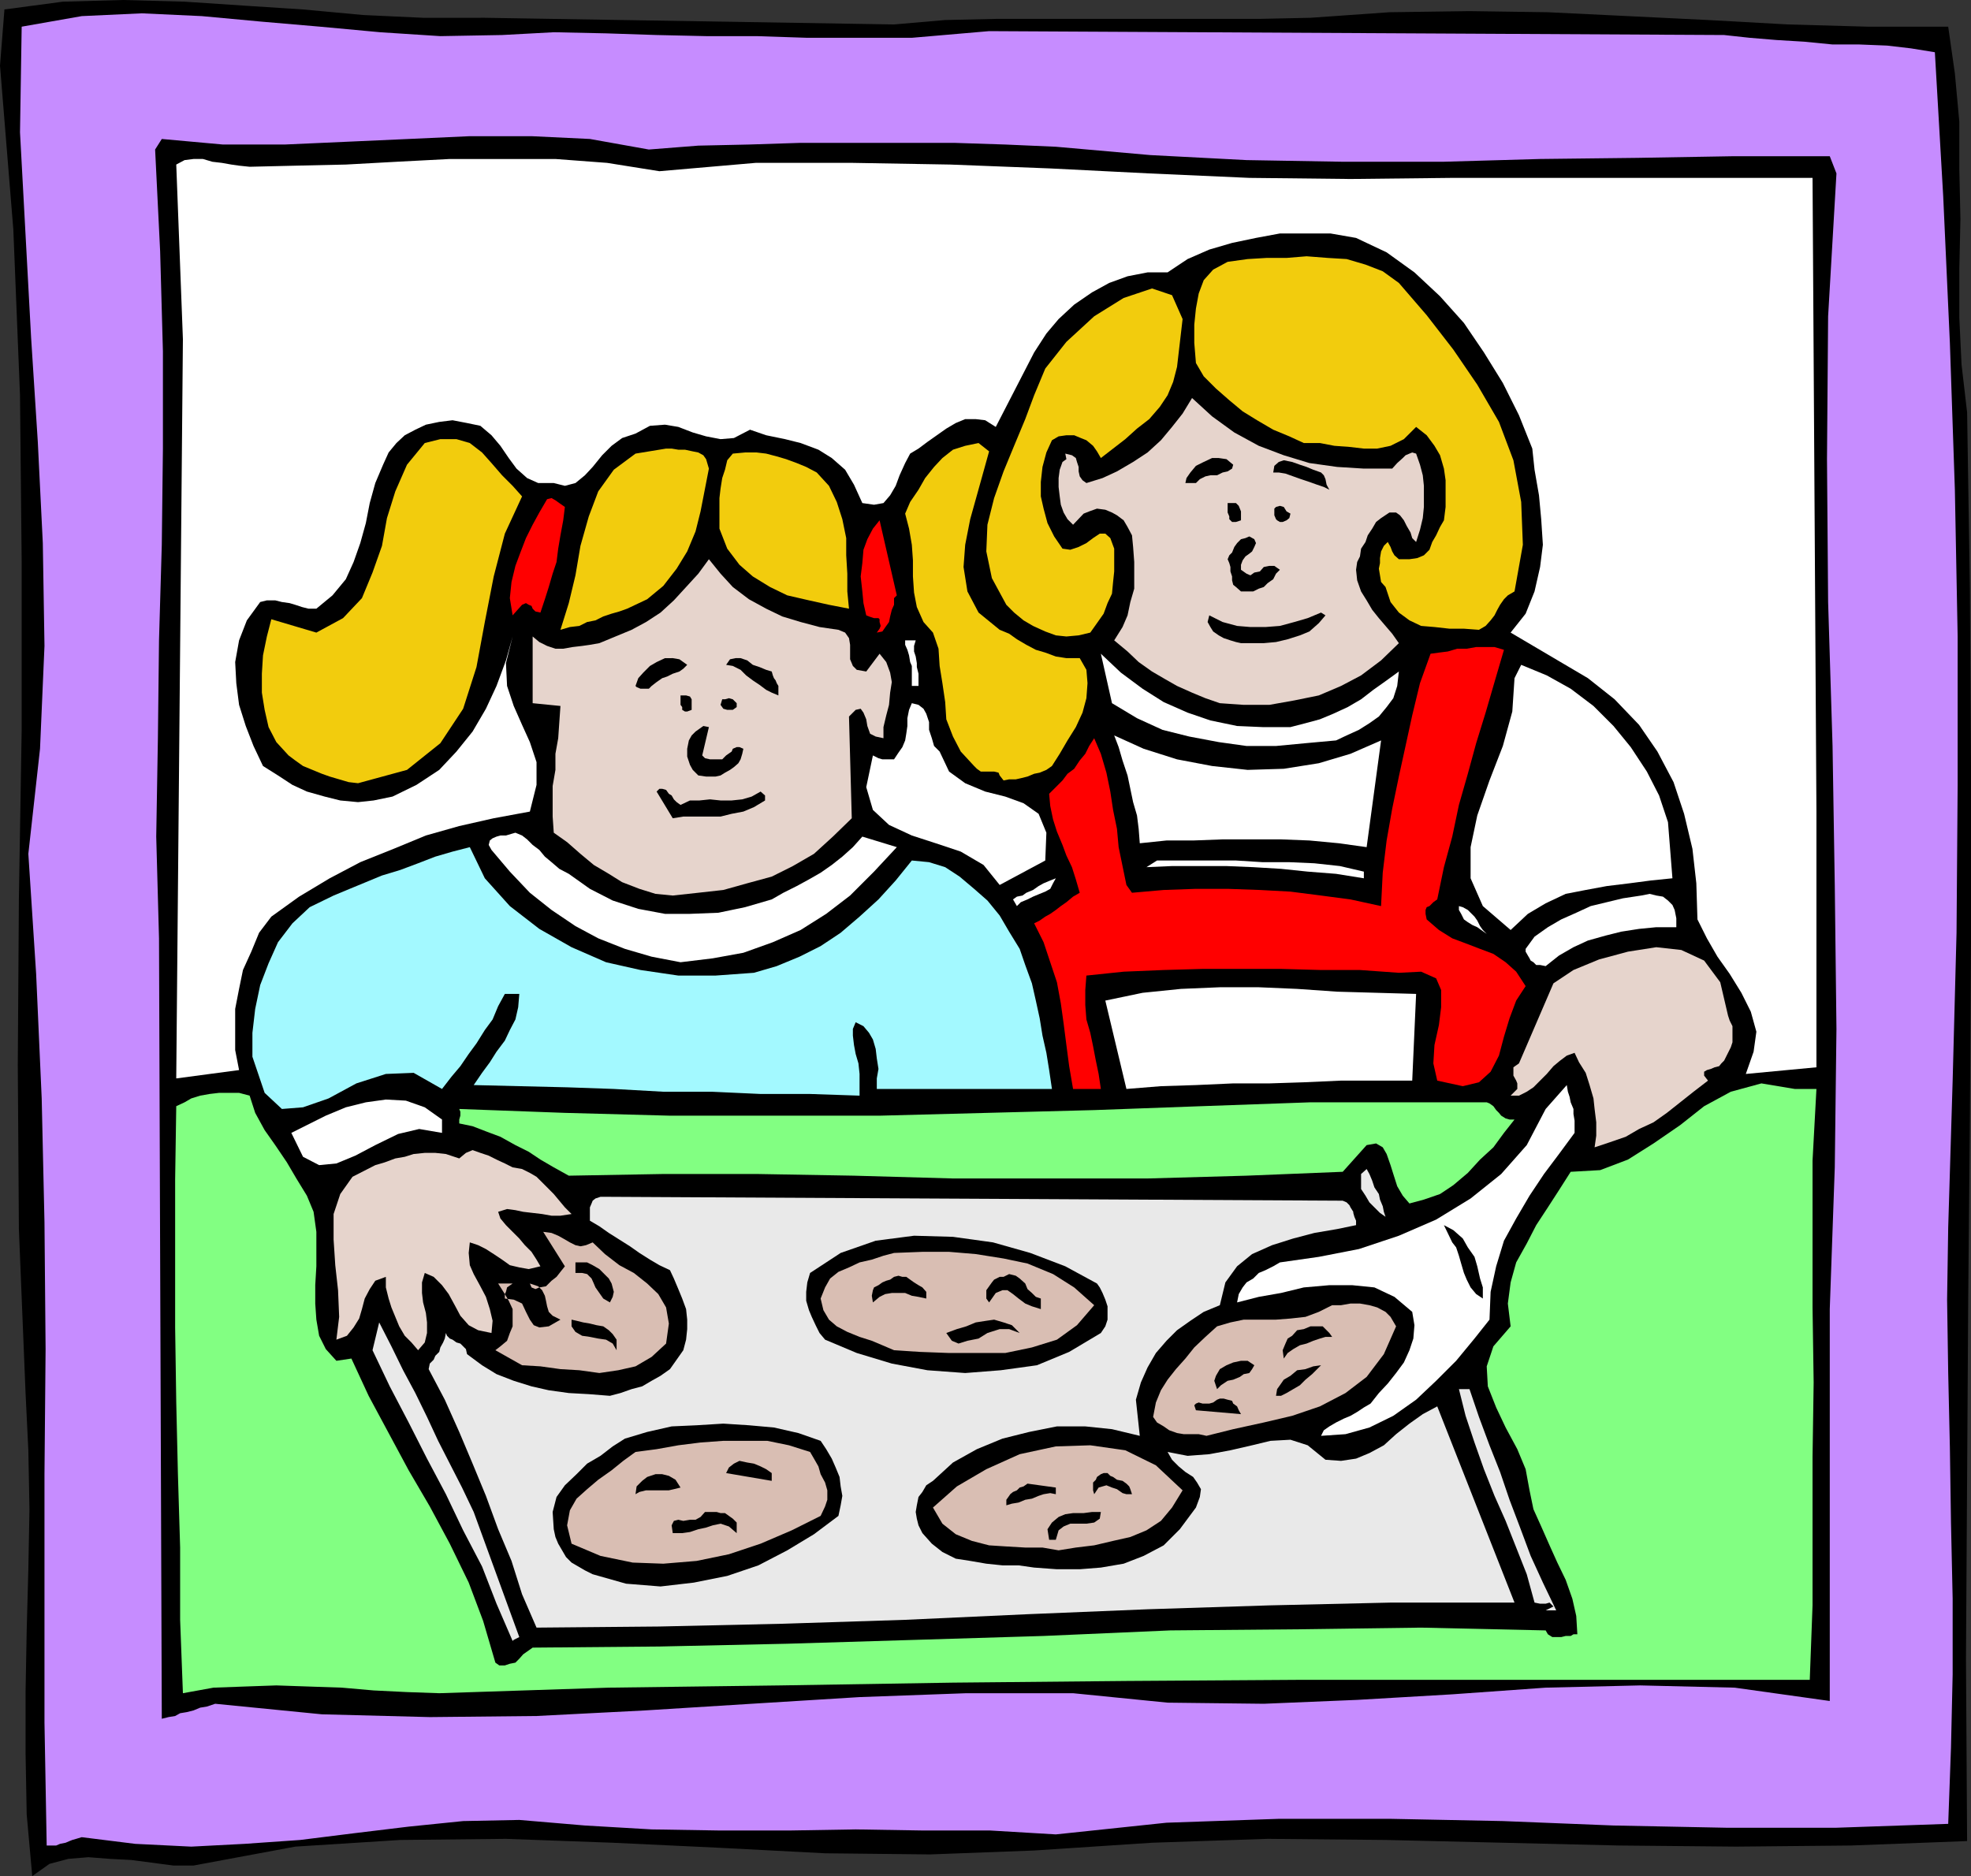
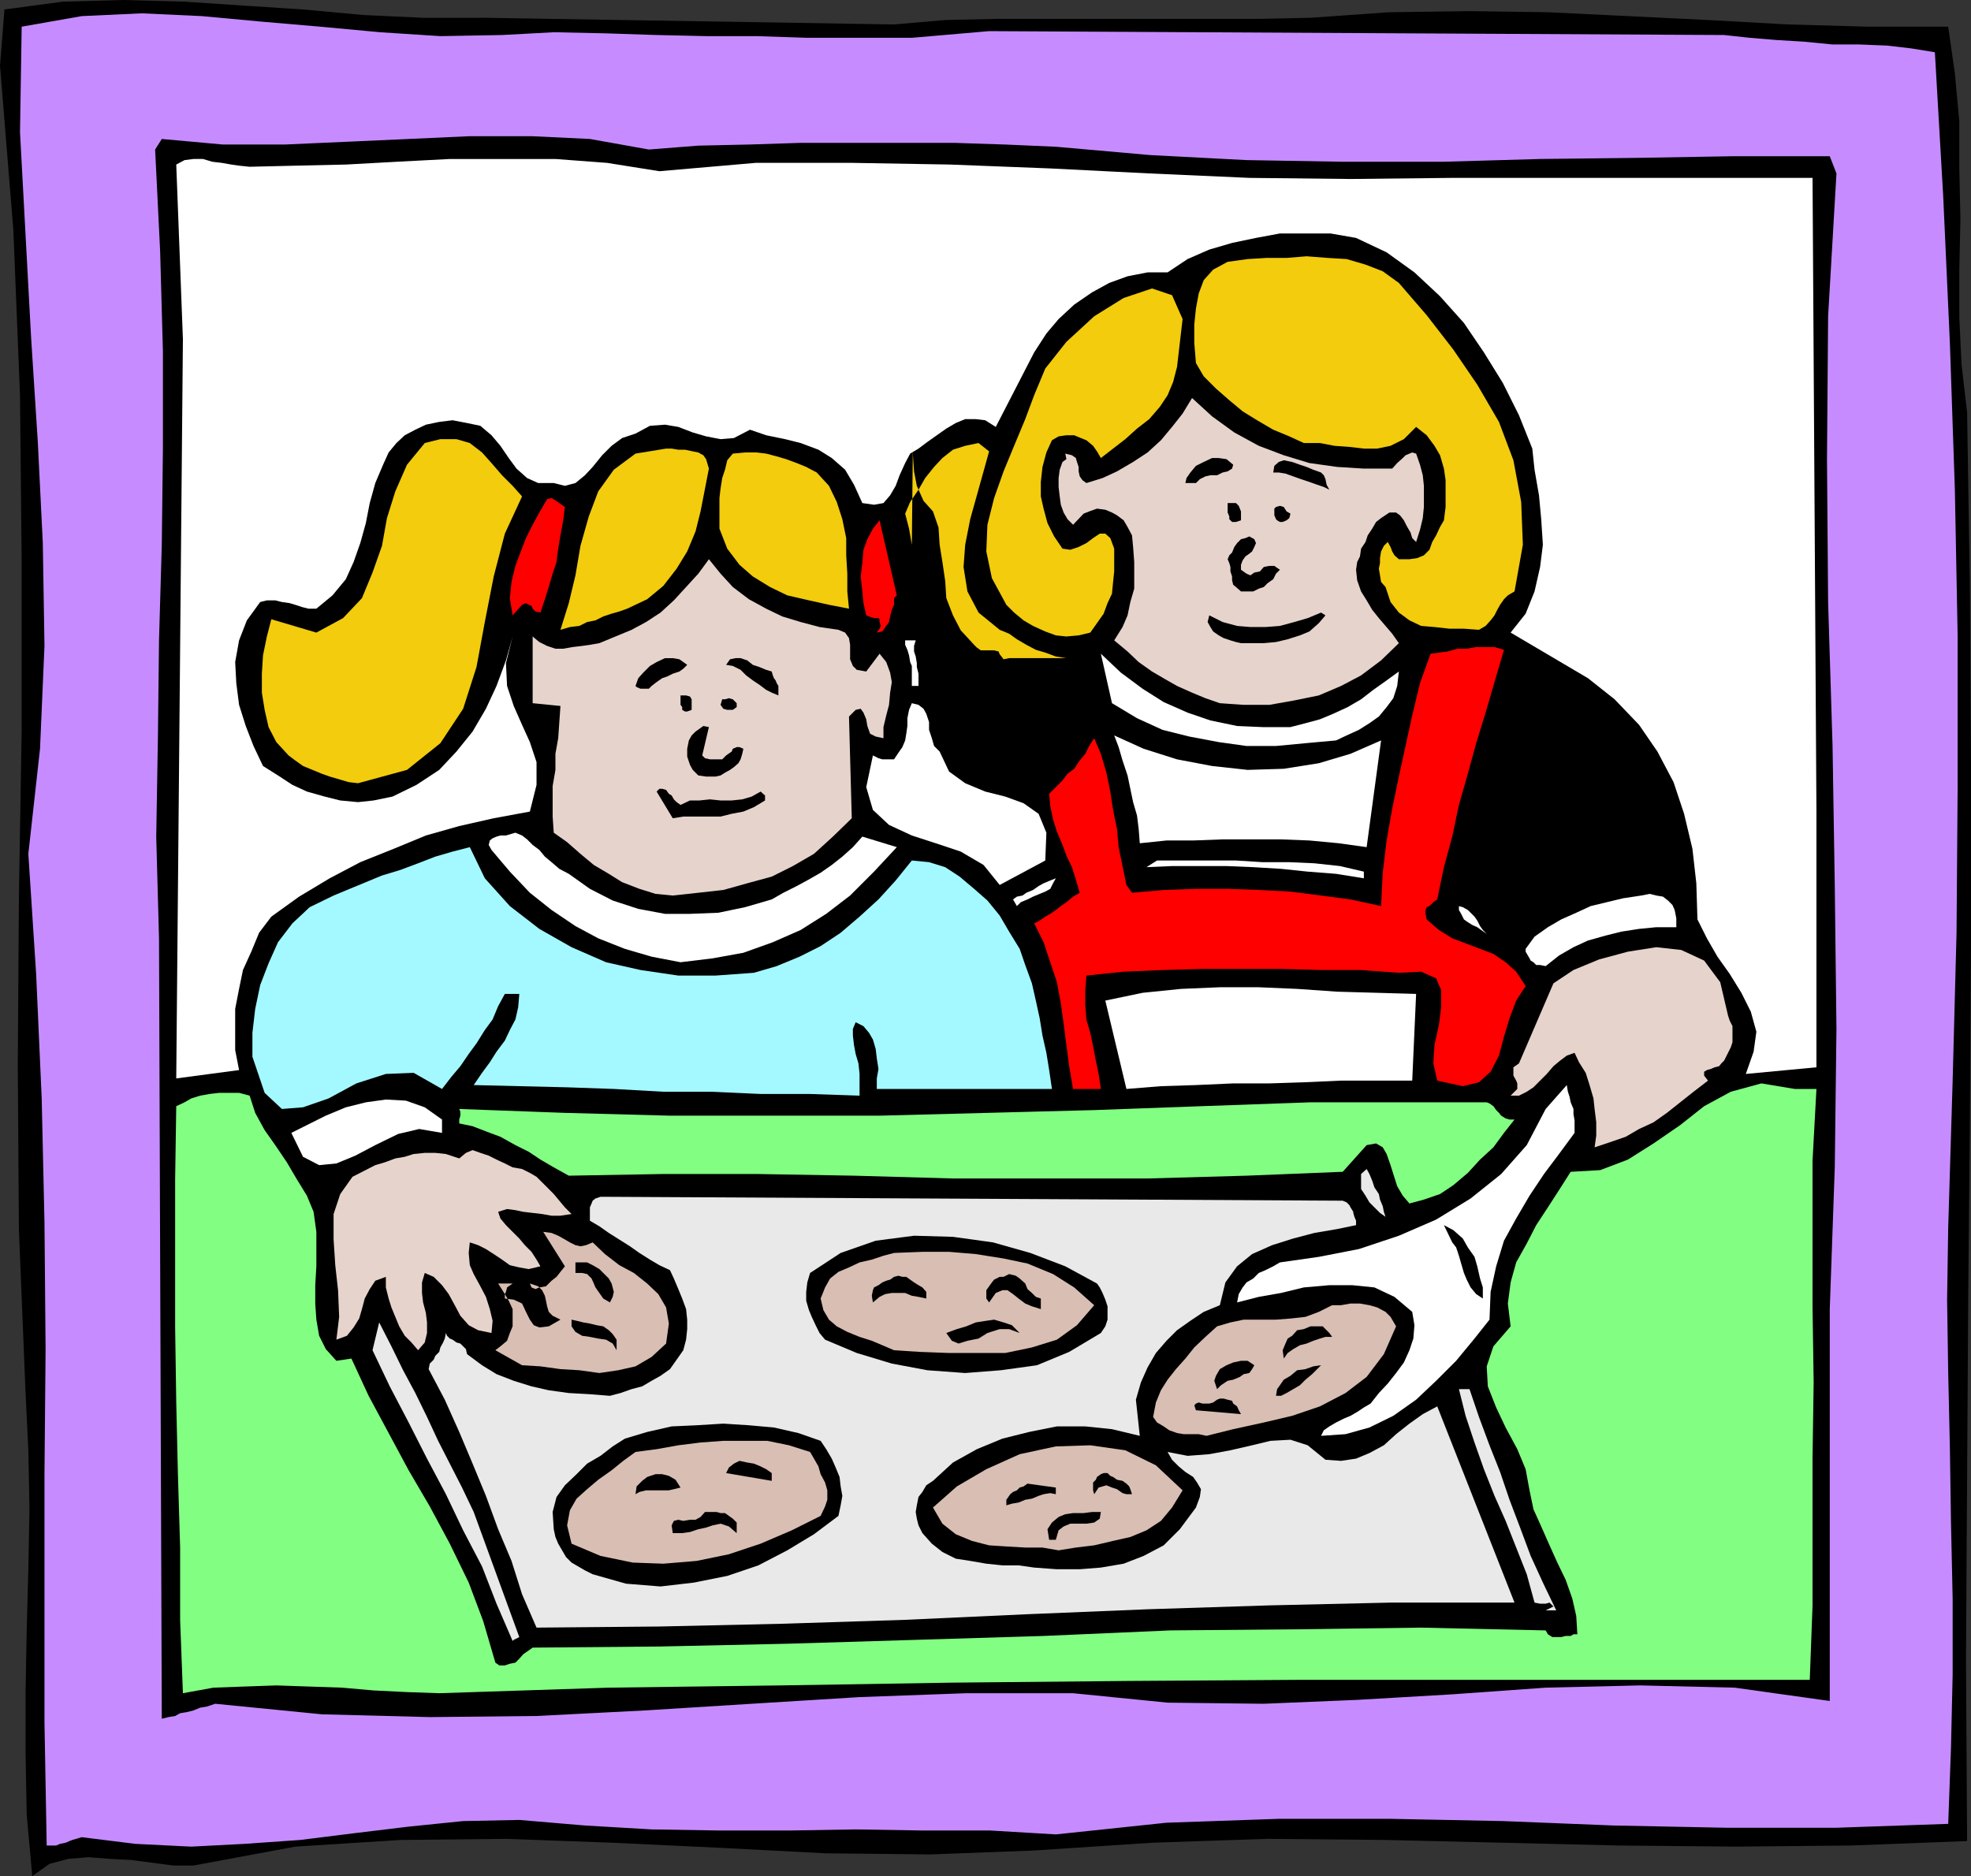
<svg xmlns="http://www.w3.org/2000/svg" width="354.5" height="337.5">
  <rect width="100%" height="100%" fill="#333333" stroke="none" />
  <path d="m160.8 4.398 9.2-.796 9.098-.204h47.3L235.7 3.2l14.2-1 14.4-.2 14.097.2 14.403.698 14.398.704 14.399.796L336 4.801h14.398l1.2 8.398.8 8.7V30.5l.2 8.898-.2 8.903v8.898l.403 8.403 1 8.597.5 31.7.199 31.902v31.898l-.2 31.903-.3 32-.2 32.398-.202 32.398.203 32.801-20.903.801-20.597.2-21.102-.2-20.898-.5-21.102-.5-21.199-.2-20.8.7-21.2 1.398-18.7.704-18.902-.204-19.199-1-19-.898L91 330.8l-19 .2-18.902 1.2-18.297 3.402h-3.602l-7.601-1-3.899-.204-3.8-.296-3.598.296-3.403.903-3.097 2.199-1-11.102-.203-11v-11l.203-11.097.297-11L5.3 271.5l-.203-10.602-.5-10.296-1.2-29.5-.199-29.5.2-30 .5-30.301v-30.2l-.301-30-1.2-29.8L0 11.8.8 1.699 11.3.301 22.099 0 33.2.3l10.5.7 10.801.7 10.8 1 10.798.5H87.2l73.602 1.198" />
  <path fill="#c68cff" d="m164 6.8 13.898-1.198 132.2.699 4.601.5 4.801.398 5 .301 5.098.5h4.8l5 .2 4.301.5 4.301.698 1.5 25.903 1.2 26.398.898 26.403.5 26.398v26.7l-.2 26.6-.699 26.598-.8 26.403-.2 13 .2 13.199.3 13.398.2 13.5.3 13.704v13.597l-.3 13.2-.5 13.703-20.098.699h-19.903l-20.199-.403-19.898-.796-20.203-.403H230l-20.2.7L189.899 330l-11.8-.7h-12l-12.2-.198-12 .199h-12.3l-12.399-.2-12-.703-11.8-1-10.098.204-9.801 1-9.902 1.199L54 331l-10 .7-9.602.5-10.097-.5-9.602-1.2-1 .3-.699.2-.5.2-.7.3-1 .2-.702.3h-1.7L8 309.898V265.2l.2-22.5-.2-22.8-.5-22.297-1-22.403-1.402-21.597L7.199 134.7 8 116.2l-.3-18.5-.9-18.2-1.201-18.7-2-37 .3-19L14.7 2.899l10.801-.5 10.8.5 10.798 1 10.5.903 10.8 1L79.2 6.5l11.102-.2 9.297-.5L109 6l9.098.3 8.902.2h9.098l9.101.3H164" />
  <path d="m189.898 26.398 17 1.5 17.301.903 17.5.3H259.5l17.5-.5 17.5-.203 17.3-.296h17.298l1.203 3.097-1.5 25.7-.203 25.703.203 25.699.797 25.898.402 25.2.3 25.703L330 210l-.902 25.5V306L312 303.602l-17-.403-17 .403-16.8 1.199-17.102 1-16.797.699-17.301-.2-17-1.698h-19.2l-19.202.699-19.399 1.199L116 307.7l-19.5 1-19.2.198-19.402-.5L38.7 306.5l-1.5.5-1.199.2-1.2.5-1.202.3-1.2.2-.898.5-1.2.198-1.202.301-.5-140.398-.5-18.301.3-17.7.2-17.6.5-17.2.203-17.3V63.2l-.5-18-.903-18.302 1.2-1.898 11 1H51.2l11.2-.5 11.1-.5 11-.5h11.098l10.5.5 10.601 1.898 8.899-.699 9.101-.199 9.301-.3h27.598l9.203.3 9.097.398" />
  <path fill="#fff" d="m118.598 30.8 17.3-1.5h17.5l17.5.302 18 .699 17.801.898 18 .801 18.2.2 18.3-.2H326l.7 114v46l-12.7 1.2 1.398-4 .5-3.598-1-3.602-1.699-3.398-2.101-3.403-2.2-3.097L307 168.8l-1.7-3.403-.202-6.5-.7-6.199-1.5-6.3-1.898-5.7-2.902-5.5-3.297-4.8-4.403-4.598-4.8-3.801-13.899-8.2 2.7-3.402 1.601-4 1-4.398.5-4-.3-4.602-.4-4.296-.8-4.602-.402-3.8-2.399-6-2.898-5.802-3.403-5.5-3.597-5.296L259 53.3l-4.602-4.3-5-3.602-5.5-2.597-4.597-.801h-9.102l-4.3.8-4.301.9-4.098 1.198-3.902 1.704L210 49h-3.602l-3.597.7-3.301 1.198-3.102 1.704L193.2 54.8l-2.8 2.597-2.2 2.602-2.2 3.399-6.902 13.403-1.899-1.2-1.699-.203h-1.902l-1.7.704-1.699 1-3.398 2.398-1.602 1.2-1.5.902-.898 1.699-1 2.199-.703 1.898-1 1.704-1.2 1.398-1.699.3-2.101-.3-1.5-3.3L152 84.5l-2.402-2.102-2.399-1.5L144 79.7l-2.8-.7-3.4-.7-2.902-1L132 78.8l-2.402.2-2.598-.5-2.402-.7-2.598-1-2.402-.402-2.7.204L114.301 78l-2.403.8L110 80.2l-1.7 1.698L106.599 84l-1.399 1.5-1.699 1.398-1.902.5-2-.5H96.8l-2-.898-1.903-1.7-1.398-1.902L90 80.2l-1.602-1.898-2-1.7-2.398-.5-2.602-.5-2.398.297-2.402.5-1.899.903-1.898 1-1.5 1.398-1.403 1.7-1 2.203-1.398 3.296-1 3.602-.7 3.602-1 3.597-1.202 3.403-1.399 3.097-2.398 2.903-2.903 2.398H55.5l-1.2-.3-1.202-.4-1-.3-1.399-.2-1.199-.3H48l-1.2.3-2.402 3.302L43 115.199l-.7 3.903.2 3.796.5 3.903 1.2 3.8 1.398 3.598 1.703 3.602L50 139.5l2.598 1.7 2.601 1.198 3.2.903 2.8.699 3.2.3 2.8-.3 3.399-.7 4.3-2.1L79 138.5l3.098-3.3L85 131.601l2.398-4.102 1.903-4.102L91 118.801l1.2-4.301-1.2 4.8.2 4.098L92.397 127l1.5 3.398L95.3 133.5l1.199 3.602v4.097L95.3 146l-6.5 1.2-6.202 1.402-6 1.699-5.797 2.398-6 2.403L59.3 158l-5.5 3.3-5 3.598-2.203 2.903-1.399 3.398-1.5 3.301-.699 3.398-.7 3.602v7.398l.7 3.602-11.3 1.5 1.198-133L31.7 29.602l1.5-.801 1.602-.2H36.5l1.7.5 1.698.2 1.7.3 1.402.2 1.898.199 8.403-.2 8.898-.198 9.102-.5 9.597-.5h19l9.301.699 9.399 1.5" />
  <path fill="#f2cc0d" d="m251.598 50.898 5 5.801 4.8 6.2 4.301 6.3 3.899 6.7 2.601 6.902 1.399 7.5.3 7.699-1.5 8.398-1.199.704-.699.699-.7 1-.5.898-.5 1-.702.903-.899 1-1.199.699-2.7-.2h-2.6l-2.7-.3-2.402-.2-2.098-1-1.902-1.402-1.5-1.898-.899-2.7-.8-.902-.399-2.398.2-1v-.903l.198-1.199.5-1 .7-.699.5.898.3.801.403.7.797.703h1.902l1.398-.204 1.2-.5 1-1 .5-1.398.703-1.2.699-1.5.7-1.198.3-2.403v-4.8l-.3-2.098-.7-2.403-1-1.699-1.402-1.898-1.899-1.5L252.5 79l-2.402 1.2-2.399.5h-2.398l-2.602-.302L240 80.2l-2.602-.5H234.5l-2.602-1.199L229 77.3l-2.902-1.698L223.5 74l-2.402-2-2.399-2.102L216.5 67.7l-1.402-2.398-.297-3.602v-3.3l.297-2.899.5-2.7.902-2.402 1.7-1.898 2.6-1.398 3.598-.5 3.403-.204h3.597l3.602-.296 3.8.296 3.4.204 3.398 1 3.101 1.199 2.899 2.097M211.7 66l-.7 2.7-1 2.402-1.402 2.097-1.899 2.2-2.199 1.703L202.398 79 198 82.398l-.7-1.199-.702-1-1.2-1-1-.398-1.199-.5h-1.398l-1.403.199-1.199.7-1 2.198L187.5 84l-.3 2.7v2.6l.5 2.2.698 2.602 1.2 2.398 1.5 2.2 1.402.198 1.5-.5 1.398-.699 1.2-.898L197.8 96h1l.898.8.7 1.9v4.1l-.2 1.9-.199 2.1-.8 1.7-.7 1.898-1.2 1.704-1.202 1.699-2.098.5-2.2.199-1.902-.2-1.898-.698-2.2-1-1.702-1-1.7-1.403-1.398-1.398-2.602-4.801-1-4.8.2-4.802 1.203-4.796 1.7-4.802 1.898-4.602 2-4.8L186 71.101l2-4.801 3.8-4.801 5-4.602 5.298-3.296 5.101-1.704 3.602 1.204 1.898 4.296-1 8.602" />
  <path fill="#e6d4cc" d="m250.398 84.3.903-1 1-.902.5-.5.699-.296.5-.204.7.204.698 2 .5 1.898.2 1.898V91.2l-.2 2-.5 2.102-.699 2.199-.699-.7-.3-1-.7-1.198-.5-1-.7-.903-.702-.5h-1.2l-1.5 1-.898.7-.7 1.203-.8 1.199-.402 1.199-.797 1.2-.203 1.402-.5 1-.2 1.398.2 1.898.703 2 1 1.602 1 1.7 1.199 1.5 1.2 1.402 1.198 1.398 1.2 1.7-3.2 3.1-3.597 2.7-3.602 1.898-4 1.704-4.398.898-4.5.8h-4.602l-4.3-.3-2.598-.898-2.403-1-2.699-1.204-2.101-1.199-2.399-1.398-2.398-1.7-2-1.902-2.403-2 1.5-2.398.903-2.102.5-2.398.699-2.403v-4.796l-.2-2.704-.202-2.097-.797-1.5-.703-1.2-1.2-.902-.898-.5-1.2-.5-1.5-.199-1.402.5-1 .398-1.898 2-1-1-.7-1.199-.5-1.398-.202-1.5-.2-1.7V86l.2-1.5.5-1.398.703-.5-.203-1 1.203.296.699.5.2.704.3.898v.8l.2.9.5.698.698.5 2.903-.898 2.597-1.2 2.903-1.698 2.597-1.704 2.403-2.199 2-2.398 1.898-2.403 1.7-2.796L218 74.898l4 2.903 4.398 2.398 4.5 1.7L235.5 83.3l5 .699 4.8.3h5.098" />
-   <path fill="#f2cc0d" d="m177.898 81.2-1 3.6-1.199 4.302-1.199 4.296-.902 4.602-.297 4 .699 4.398 2 3.801 3.8 3.102 1.7.699 1.398 1 1.7 1 1.703.898 1.699.5 1.898.704 1.903.296h2.398l1.2 2.102.199 2.398-.2 2.704-.699 2.597-1.199 2.602-1.5 2.398-1.402 2.403-1.399 2.199-1 .699-1.199.5-1 .2-1.2.5-1.202.3-.899.2H181.5l-1 .198-.7-.898-.202-.5-.797-.2h-2.403l-.699-.5-.5-.5-2.398-2.6-1.403-2.7-1.199-3.102-.199-3.097-.5-3.403-.5-3.097-.2-3.102-1-2.898-1.702-1.903-1.2-2.699-.5-2.597-.199-2.903v-2.898L164 98l-.5-2.898-.7-2.704.9-2.097 1.5-2.2L166.397 86 168 84l1.5-1.602 1.898-1.5 2.2-.699 2.402-.5 1.898 1.5m-84 8.101L90.801 96l-2 7.7-1.602 8.198L85.7 120l-2.398 7.5-4.102 6.2-6 4.8-8.8 2.398-1.7-.199-3.398-1-1.403-.5-3.398-1.398-1.402-1-1.2-.903L49.7 133.5l-1.398-2.7-.703-3.1-.5-3.098v-3.403l.203-3.3L48 114.5l.8-3.102 8.098 2.403 4.801-2.602 3.399-3.597L67 103l1.7-4.8.898-5 1.5-4.802 2.101-4.796 3.2-3.903 2.8-.699h2.899l2.402.7 2.2 1.698 1.698 1.903 1.903 2.199 1.898 1.898 1.7 1.903M127.5 84.3l-.7 3.598L126 92l-.902 3.602-1.5 3.597-1.899 3.102-2.398 3.097-2.903 2.403-3.597 1.699-1.403.5-1.398.398-1.5.5-1.402.704-1.5.296-1.399.704-1.699.199-1.7.5 1.5-4.801 1.2-5 .898-5.3 1.5-5.302 1.7-4.5 2.8-3.898 3.903-2.898 5.5-.903h1l1.199.2h1.2l1.398.3 1 .2.902.5.5.703.5 1.699m19.398.699 2.2 2.398 1.402 2.903 1 3.097.7 3.403v3.097l.198 3.301v3.2l.301 3.101-3.601-.7-3.598-.8-3.902-.898-3.098-1.5-3.102-1.903-2.398-2.097-2.2-2.903-1.402-3.597v-5.5l.2-1.704.3-1.898.5-1.5.403-1.7 1-1.198 2.199-.204h2.098l1.703.204 1.898.5 1.7.5 1.902.699L145 84l1.898 1" />
+   <path fill="#f2cc0d" d="m177.898 81.2-1 3.6-1.199 4.302-1.199 4.296-.902 4.602-.297 4 .699 4.398 2 3.801 3.8 3.102 1.7.699 1.398 1 1.7 1 1.703.898 1.699.5 1.898.704 1.903.296h2.398H181.5l-1 .198-.7-.898-.202-.5-.797-.2h-2.403l-.699-.5-.5-.5-2.398-2.6-1.403-2.7-1.199-3.102-.199-3.097-.5-3.403-.5-3.097-.2-3.102-1-2.898-1.702-1.903-1.2-2.699-.5-2.597-.199-2.903v-2.898L164 98l-.5-2.898-.7-2.704.9-2.097 1.5-2.2L166.397 86 168 84l1.5-1.602 1.898-1.5 2.2-.699 2.402-.5 1.898 1.5m-84 8.101L90.801 96l-2 7.7-1.602 8.198L85.7 120l-2.398 7.5-4.102 6.2-6 4.8-8.8 2.398-1.7-.199-3.398-1-1.403-.5-3.398-1.398-1.402-1-1.2-.903L49.7 133.5l-1.398-2.7-.703-3.1-.5-3.098v-3.403l.203-3.3L48 114.5l.8-3.102 8.098 2.403 4.801-2.602 3.399-3.597L67 103l1.7-4.8.898-5 1.5-4.802 2.101-4.796 3.2-3.903 2.8-.699h2.899l2.402.7 2.2 1.698 1.698 1.903 1.903 2.199 1.898 1.898 1.7 1.903M127.5 84.3l-.7 3.598L126 92l-.902 3.602-1.5 3.597-1.899 3.102-2.398 3.097-2.903 2.403-3.597 1.699-1.403.5-1.398.398-1.5.5-1.402.704-1.5.296-1.399.704-1.699.199-1.7.5 1.5-4.801 1.2-5 .898-5.3 1.5-5.302 1.7-4.5 2.8-3.898 3.903-2.898 5.5-.903h1l1.199.2h1.2l1.398.3 1 .2.902.5.5.703.5 1.699m19.398.699 2.2 2.398 1.402 2.903 1 3.097.7 3.403v3.097l.198 3.301v3.2l.301 3.101-3.601-.7-3.598-.8-3.902-.898-3.098-1.5-3.102-1.903-2.398-2.097-2.2-2.903-1.402-3.597v-5.5l.2-1.704.3-1.898.5-1.5.403-1.7 1-1.198 2.199-.204h2.098l1.703.204 1.898.5 1.7.5 1.902.699L145 84l1.898 1" />
  <path d="m221.8 83.602-.202.699-.797.5-.903.199-1 .5H217.7l-.898.2-1 .5-.703.698H213.2l.2-.898.699-1 1-1.2 1.402-.698 1.5-.704h1.2l1.398.204 1.203 1m17.296 4.5-1-.5-1.2-.403-1.398-.5-1.5-.5-1.402-.5-1.399-.5L230 85h-1l.2-1.2.8-.698.898-.301 1.5.3 1.403.5L235 84l1.2.5 1.398.5.5.5.3.7.2 1 .5.902" />
  <path fill="red" d="m101.598 91.2-.297 2.402-.5 2.699-.403 2.398-.3 2.403-.7 2.097-.699 2.403L98 107.8l-.8 2.398-.9-.199-.5-.5-.202-.5-.5-.2-.5-.3-.7.3-1.699 1.9-.5-3.098.301-2.903.7-2.898.898-2.403 1-2.597 1.203-2.403L97 92.2l1.398-2.398.801-.2.7.399.699.5 1 .7" />
  <path d="M223.2 92v1.602l-.9.296h-.702l-.5-.5v-.5l-.297-.699V90.5h1.5l.5.5.398 1m8.899.398-.2.801-.5.403-.699.296h-.5l-.5-.296-.199-.204-.3-.699V91.5l.3-.3.7-.2.698.2.5.8.7.398" />
  <path fill="red" d="m161.3 107.102-.5.5v1.199l-.402.898-.3 1.2-.2 1-.5.703-.699 1-1 .199.5-.7.2-.5-.2-.703v-.5L158 111.2h-.8l-.9-.3-.5-.2-.5-2.199-.202-2.102-.297-2.699.297-2.398.203-2.403L156 97l1-1.898 1.2-1.5 3.1 13.5" />
  <path d="m225.598 97 .3.7-.3.698-.399.801-.5.403-.699.5-.5.699-.3.8v.899l1 .7.698.3.7-.5 1-.2.703-.8 1-.2h.898l1 .7-.699.7-.5 1-1 .698-.7.704-.902.296-1 .5H223.2l-.898-.796-.5-.403-.203-.8v-.7l-.297-.898V102l-.203-.7-.297-.698.297-.704.5-.5.402-1 .5-.699.7-.699.8-.2.7-.3.898.5" />
  <path fill="#e6d4cc" d="m150.8 113.3 1.2.5.7 1 .198 1.2v2.602l.5 1.199.7.699 1.703.3 2.398-3.198 1.2 1.5.699 1.898.3 1.7-.3 1.902-.2 2.199-.5 1.898-.5 2.102v2l-1.398-.301-1-.5-.5-1.398-.2-1.204-.5-1.199-.5-.699-.902.2-1.199 1.198.5 18.301-3.398 3.301-3.403 3.102-3.8 2.199-3.797 1.898-4.403 1.2-4.3 1.203-4.5.5-4.598.5-3.102-.301-2.898-.903-3.102-1.199-2.398-1.5-2.7-1.597-2.402-2L102 151.5l-2.402-1.7-.2-2.902v-5.5l.5-2.898v-2.898l.5-2.801.2-2.903.203-2.898-5-.5v-12l1.199 1 1.398.7 1.5.5h1.403l1.699-.302 1.7-.199 1.398-.199 1.703-.3 5.797-2.4 2.601-1.402 2.602-1.699 2.398-2.199 2.2-2.398 2.199-2.403 1.902-2.597 2.098 2.597 2.203 2.403 2.898 2.199 3.102 1.699 2.898 1.398 3.301 1 3.398.903 3.403.5" />
  <path d="m238.398 110.7-1.199 1.402-1.699 1.5-1.7.699-2.202.699-2.098.5-2.2.2h-4.1l-.9-.2-1-.3-1.202-.4-.899-.5-1-.698-.5-.801-.5-.903.301-1.199 2.398 1.2 2.602.703 2.398.199h2.7l2.601-.2 2.602-.703 2.398-.699 2.399-1 .8.5" />
  <path fill="#fff" d="m164.7 115.2-.302 1v1l.301.902.2 1.199V120l.3 1.2v2.198H164v-3.597l-.3-.7-.2-1.203-.3-1-.4-.898v-.8h1.9" />
  <path fill="red" d="m270.5 116.898-1.7 5.801-1.6 5.5-1.7 5.5-1.5 5.5-1.602 5.602-1.199 5.699-1.5 5.5-1.199 5.8-.7.5-.702.7-.5.2-.2.5v.698l.2 1 2.203 1.903 2.398 1.5 2.399.898 2.601 1 2.399.903 2.203 1.5 1.898 1.699 1.7 2.597-1.7 2.602-1.199 3.2-1 3.3-.902 3.398-1.5 2.903-2.098 1.898-2.902.7-4.598-1-.7-3.098.2-3.301.8-3.602.4-3.199v-3.097l-.9-2.102-2.702-1.2-4 .2-7-.5h-7l-7.2-.2h-14.097l-7 .2-7.203.3-6.7.7-.199 2.602v2.699l.2 2.597.699 2.403.5 2.398.5 2.602.5 2.398.402 2.7h-5l-.7-4.098-.5-3.801-.5-3.898-.5-3.602-.702-3.8-1.2-3.598-1.199-3.602-1.699-3.398 1-.5 1-.704.898-.5 1-.699.903-.699 1-.7 1.199-1 1.2-.698-.7-2.403-.7-2.199-1-2.102-.702-1.898-1-2.398-.7-2.204-.5-2.398-.199-2.2 1.2-1.198 1.199-1.204.902-1.199 1.2-.898 1-1.5 1-1.2.698-1.402.903-1.398 1.199 2.8 1 3.399.7 3.398.5 3.301.698 3.403.301 3.296.7 3.403.699 3.398 1 1.403 5.703-.5 5.797-.204h5.703l5.797.204 5.5.296 5.5.704 5.3.699 5.5 1.199.301-6 .7-5.8 1-5.7 1.199-5.8 1.203-5.5 1.199-5.5 1.398-5.802 1.903-5.296 1.5-.204 1.597-.199 1.7-.5h1.703l1.699-.3h3.3l1.7.5" />
  <path fill="#fff" d="m232.098 130.8 2.703-.698 2.597-.704 2.403-1 2.597-1.199 2.403-1.398 2.199-1.7 2.398-1.703 2.2-1.597-.297 2.597-.703 2.204-1.2 1.597-1.398 1.7-1.7 1.203-1.902 1.199-2.199 1-1.898.898-5.5.5-5.301.5h-5.3l-5-.699-5.302-1-4.8-1.2-4.598-2.1-4.5-2.7-2-8.898 3.598 3.398 3.902 2.898 3.8 2.403 4.298 1.898 4.101 1.403 4.801 1 4.598.199h5" />
  <path d="m123.598 119.602-.7.699-.699.5-1.199.398-1 .5-.902.301-1 .7-.899.698-.5.5h-1.5l-.699-.296-.2-.204.5-1.398.9-1 1.198-1.2 1.2-.698 1.5-.704H121l1.2.204 1.398 1m16.402 5.5-1.2-.5-1-.5-1.202-.903-1.2-.8-1.199-.899-1-1-1.398-.7-1.203-.198.703-1 1-.204h.898l1.2.403 1 .8 1.199.399 1.203.5 1 .3.199.7.2.5.3.398.2.5.3.5v1.704" />
-   <path fill="#fff" d="m300 147.898.8 10.102-3.902.398-3.8.5-4.098.5-3.8.704-3.602.699L278 162.5l-3.2 1.898-3.1 2.903-5-4.301-2.2-5v-5.602l1.2-5.699 2.198-6.3 2.403-6.2L272 128l.398-6 1.2-2.398 4.601 1.898 4.301 2.398 4.098 3.102 3.601 3.602 3.102 3.796 2.898 4.403 2.2 4.3 1.601 4.797" />
  <path d="M124.398 125.8v1.9l-.8.3h-.399l-.5-.3v-.5l-.3-.4v-1.698h1l.699.199.3.5m8.102.699v.7l-.7.5h-1l-.702-.2-.5-.7.3-1h.5l.7-.198.703.199.699.699" />
  <path fill="#fff" d="m169 135.2 1.7 3.6 2.898 2.098 3.601 1.5 3.602.903 3.297 1.199 2.703 1.898 1.398 3.403-.199 5-8.2 4.398-2.902-3.597-4.097-2.403-4.5-1.5-4.301-1.398-4.102-1.903L157 145.7l-1.2-4.097 1.2-5.704 1 .5.7.204h2.1l.798-1.204.703-1 .5-1.199.199-1.2.2-1.398v-1.403l.3-1.5.5-1.199 1.2.3.898.7.5.898.5 1.5v1.403l.5 1.5.402 1.398 1 1" />
  <path d="m126.3 135.898.5.5.9.204h2.198l.7-.704 1-.699.203-.5.699-.3h.5l.7.3-.2.903-.3 1-.4.699-.8.699-.7.5-.902.5-.8.5-.899.2H127l-1.402-.2-1-1-.5-.898-.5-1.5v-1.403l.3-1.5.5-.898.7-.7.703-.5.699-.5 1 .2-1.2 5.097" />
  <path fill="#fff" d="m248.398 133.2-2.597 19.198-5-.699-5.301-.5-5.102-.199h-10.5l-5.3.2H209.8l-4.801.5-.2-2.598-.3-2.403-.7-2.398-.5-2.403-.5-2.398-.902-2.7-.699-2.402-.8-2.097 5.3 2.398 6 1.903L218 137.8l6.398.699 6.5-.2 6.301-1 5.7-1.698 5.5-2.403" />
  <path d="m122.398 144.8 1.7-.8h1.703l1.898-.2 1.899.2h2l1.902-.2 1.7-.5 1.6-.902.798.704V144l-2 1.2-1.899.8-2.101.398-2 .5h-6.7L121 147.2l-2.902-4.8.5-.5h.5l.703.203.5.699.5.3.398.7.5.5.7.5" />
  <path fill="#fff" d="m102.3 157.2 3.798 2.698 4.101 2.102 4.602 1.5 4.797.898h4.5l5.101-.199 4.801-1 4.8-1.398 2.098-1.2 2.403-1.203 2.199-1.199 2.098-1.199 2-1.398 1.902-1.5 1.898-1.704 1.7-1.898 6.203 1.898-4.102 4.403-4.3 4.3-4.301 3.297-4.598 2.903-5 2.199-5.3 1.898-5.5 1-5.802.704-5.199-1-4.8-1.403-4.801-1.898-4.098-2.2-4.3-2.902-3.9-3.097-3.6-3.801-3.302-3.903-.5-.898.2-.8.5-.4.703-.3.699-.2h1l1-.3.7-.2 1.198.5.903.7 1 1 1.199.898 1 1.204 1.2 1 1.398 1.199 1.703.898" />
  <path fill="#a3f9ff" d="m87.2 158 4.5 5 5.3 4.102 5.8 3.296 6.2 2.704 6.2 1.398 6.8 1h6.7l6.898-.5 4.101-1.2 4.102-1.698 3.797-1.903 3.601-2.398 3.399-2.903 3.402-3.097 3.098-3.403 2.902-3.597 3.098.3L170 156l2.598 1.7 2.601 2.198 2.399 2.102 2.203 2.7 1.699 2.902 1.898 3.097 1 2.903 1.2 3.296.703 3.102.699 3.2.5 3.1.7 3.098.5 3.102.5 3.398h-31.5V194l.3-1.7-.3-1.902-.2-1.699L157 187l-.7-1.2-1-1.198-1.402-.704-.5 1.204v1.199l.2 1.699.3 1.602.5 1.699.2 1.898v3.903l-8.899-.301h-8.898l-8.801-.403h-8.7l-8.902-.5-8.398-.296-8.602-.204-8.199-.199L86.7 193l1.399-1.898 1.203-1.903 1.5-2 .898-1.898 1-1.903.5-2.199.2-2.398h-2.6L89.598 181l-1 2.398-1.399 1.903-1.5 2.398-1.398 1.903-1.5 2.199-1.602 1.898-1.699 2.2L74.398 193l-5 .2-5.3 1.698-5 2.704-4.598 1.597-3.8.301-3.102-2.898-2.2-6.5V185.8l.5-4.301.903-4.3 1.5-3.9L50 169.5l2.598-3.398 3.101-2.903L60 161.102l2.898-1.204 2.903-1.199 2.898-1.199 3.301-1 3.2-1.2 3.1-1.198 3.098-.903 3.102-.8L87.2 158" />
  <path fill="#fff" d="M245.3 156.8v1.2l-5-.8-5.1-.4-4.802-.5-5-.3-4.8-.2H210.8l-4.602.2 1.899-1.2H222.3l4.797.302h4.8l4.5.199 4.602.5 4.3 1M189.898 158l-.5.898-.5 1-.898.5-1 .403-1.2.5-1 .5-1.202.5-.7.699-.699-1.2.7-.5 1-.198.699-.5 1.203-.5 1-.704.898-.5 1.2-.5 1-.398m111.601 8.8h-3.602l-3.097.302-3.203.5-2.797.699-3.203.898-2.598 1.2-2.602 1.5L278 173.8l-1-.2h-.7l-.5-.5-.5-.3-.202-.403-.297-.5-.403-.699v-.5L276 168.5l2.398-1.7 2.403-1.402 2.699-1.199 2.598-1.199 2.902-.7 2.898-.698 3.301-.5 1.5-.301 1.2.3 1.199.2.902.699.8.8.4.9.3 1.5v1.6m-34.102 1.2-1-.7-.699-.5-.898-.402-.801-.5-.7-.5-.5-1-.402-.699V163l.7.2.902.5 1.2 1.198.5.704.5 1 .5.699.698.699" />
  <path fill="#e6d4cc" d="m310.8 182.7.298.902.5 1v2.898l-.297.898-.5 1-.703 1.403-.5.5-.399.5-.8.199-.7.3-.699.2-.5.3v.7l.7.898-2.602 2-2.399 1.903-2.398 1.898-2.403 1.7-2.597 1.203-2.403 1.398-2.898 1-2.7.898.298-2.097v-2.403l-.297-2.398-.203-1.898-.7-2.403L285.2 193l-1.2-1.898-.8-1.704-1.4.5-1.202.903-1.2 1-1.199 1.398-1.199 1.2-1.2 1.203-1.202.796-1.399.704h-1.5l.7-.704.5-.5v-1l-.2-.5-.5-.898V192l1-.7 6.2-14.402L283 174.5l4.598-1.898 5.203-1.403 5.097-.8 4.5.5 4.102 1.902 2.898 3.898 1.403 6" />
  <path fill="#fff" d="m254.7 178.8-.7 15.598h-12.8l-6.7.301-6.2.2h-6.5l-6.702.3-6.297.2-6.203.5L198.8 180l6.699-1.398 6.898-.704 7-.296h7l6.903.296 7.199.5 7.2.204 7 .199M283.2 203.8l-2.802 3.802-2.699 3.597-2.601 3.903-2.399 4.097-2.199 4-1.402 4.602-1 4.597-.2 5-2.699 3.403-3.3 4-3.598 3.597-3.602 3.403-4.101 2.898-4.297 2.102L242 258l-4.402.3.5-1 1-.698 1.203-.704 1.398-.699 1.2-.5 1.199-.699 1.203-.8 1.199-.7 1.5-1.898 1.598-1.704 1.5-1.898 1.402-1.898 1-2.204.7-2.097.198-2.403L254 236l-3.2-2.7-3.6-1.698-4-.403h-4.102l-4.598.403-4.102 1-4 .699-3.898 1 .3-1.5.7-1.2.7-.902 1.198-.699 1-1 1.2-.5 1.402-.7 1.2-.698 7-1 7.198-1.403 7.2-2.398 6.703-2.903 6.199-3.796 5.5-4.403 4.598-5.199 3.402-6.5 3.8-4.3.2 1.198.3.903.2 1 .5 1.199v.898l.2 1.204v2.199" />
  <path fill="#82ff82" d="m326.7 195.898-.7 12.903v26.398l.2 13.5-.2 13.403V288.8l-.5 13.398h-92.2l-30.702.2-31.2.3-31 .5-30.898.403-30.5 1-5.8-.204-6-.296-5.7-.5-6-.204-5.8-.199-5.7.2-5.602.203-5.5 1-.5-13.204v-13L32 265.2l-.3-12.898-.2-13.5V212.2l.2-13.2 1.5-.7 1.198-.698 1.602-.5 1.7-.301 1.698-.2H43l1.898.5 1 3.098 1.7 3.102L49.5 206l2.098 3.102L53.3 212l1.898 3.102L56.4 218l.5 3.602v6.199l-.2 3.398v3.301l.2 2.898.5 2.903 1.199 2.398 1.902 2.102 2.7-.403 3.1 6.704 3.598 6.699L73.5 264.5l3.8 6.5 3.598 6.7 3.403 7 2.597 6.902 2.2 7.5.703.5h1l.898-.301 1-.2.7-.703.699-.796 1-.704.703-.5 22.797-.199 23-.5 23.101-.699 23-.7 22.801-1 22.8-.198 22.298-.301 22.402.5.398.699.801.5h1.602l.797-.2h.902l.5-.3h.7l-.2-3.3-.7-3.098-1.202-3.403-1.5-3.097-1.399-3.102-1.5-3.398-1.398-3.102-.703-3.398-.7-3.801-1.5-3.602-2.097-3.898-1.703-3.602-1.5-3.8-.2-3.598 1.2-3.602 3.101-3.597-.5-4.102.5-3.8 1-3.598 1.899-3.403 1.703-3.3 2.097-3.2 2-3.097 2.102-3.301 5.3-.301 5-1.898 4.598-2.903 4.801-3.3L306.5 199l4.8-2.602 5.5-1.5 6 1h3.9" />
  <path fill="#fff" d="M79.5 201.398v2.403l-4.102-.7-3.8.899-4.098 2-3.602 1.898-3.398 1.403-3.102.3-2.898-1.5-2.102-4.3 2.801-1.403 3.399-1.699 3.601-1.5 3.602-.898 3.597-.5L73 198l3.398 1.2 3.102 2.198" />
  <path fill="#82ff82" d="m267.398 198.3.5.2.7.5.5.7.5.5.402.5.8.5.7.198h.898l-1.898 2.403-1.902 2.597-2.399 2.204L264 211l-2.602 2.2-2.398 1.6-2.902 1-2.598.7-1.2-1.398-1-1.704-.702-2.199-.5-1.597-.7-2-.699-1.204-1.199-.699-1.7.301-4.3 4.8-17.3.7-17.802.5h-35l-17.8-.5-17.2-.3h-17.3l-16.797.3-2.703-1.5-2.399-1.398-2.101-1.403L92.699 206 90 204.5l-2.402-.898-2.598-1-2.402-.5v-.704l.203-.699V200l-.203-.5 19 .7 18.703.5h38.097l19.2-.5 19.203-.5L216 199l19.7-.7h31.698" />
  <path fill="#e6d4cc" d="m102.8 218.398-2 .301h-1.6l-1.7-.3-1.7-.2-1.702-.199-1.399-.3-1.5-.2-1.601.5.402 1.2 1 1.198 1.2 1.204 1.198 1.199 1 1.199 1.2 1.2.902 1.402.7 1.199-2.102.5-1.7-.301-1.699-.398-1.398-1-1.5-1-1.403-.903L86 224l-1.5-.5-.2 1.898.2 2.204.7 1.597 1.198 2.2 1 1.902.7 2.199.5 2.102-.2 2.199-2.398-.5-1.7-.903-1.5-1.699-.902-1.699-1.199-2.2-1.199-1.6-1.5-1.5-1.602-.7-.5 1.7v1.902l.2 1.699.5 1.898.203 1.7v1.902l-.403 1.699-1.199 1.398L74 241.5l-1.2-1.2-1-1.698-.702-1.704-.7-1.699-.5-1.597-.5-2v-1.903l-1.898.7-1 1.5-.902 1.703-.5 1.898-.5 1.7-1 1.6-1.2 1.5-1.898.7.5-4.102-.2-4.796-.5-4.5L60 223v-4.602l1.2-3.597 2.198-3.102 4.102-2.097 1.7-.5 1.898-.704 1.703-.296 1.597-.5 2-.204h1.903l1.898.204 2.399.796 1.203-1 1.199-.5 1.398.5 1.5.5 1.403.704 1.5.699 1.398.699 1.7.3 1.402.7 1.199.7 2.2 2.198.898.903 2 2.398 1.203 1.2" />
  <path fill="#e9e9e9" d="m249.2 218.898-1-.699-1.9-1.898-.702-1.2-.797-1.203V211.2l1-.898.5.898.5 1.2.398 1.203.801 1.199.2 1 .5 1.199.198 1 .301.898M241.5 216l.7.3.5.5.198.4.5.8v.2l.2.698.3.704v.796l-3.398.704-4.102.699-3.8 1L228.8 224l-3.602 1.602-2.699 2.199-2.102 2.898-1 4.102L216.5 236l-2.402 1.602-2.399 1.699-1.898 1.898-1.903 2.2-1.5 2.601-1.199 2.7-.898 3.1.699 6.5-5-1.198-4.8-.5h-5.102l-5 1-4.797 1.199-4.602 1.898-4.3 2.403-3.598 3.296-1.203.801-.7 1.2-.699.902-.3 1.5-.2 1.199.2 1.2.3 1.198.7 1.403 1.699 1.898 1.902 1.5 2.398 1.2 2.602.402 2.898.5 2.903.3h2.898L186 282l4.098.3h4.101L198 282l4.098-.7 3.601-1.402 3.602-1.898 2.898-2.898 2.899-3.903.703-1.898.199-1.403-.7-1.199-.702-1-1.399-.898-1.199-1-1.2-1.2-.8-1.402 3.598.7 3.902-.297 3.8-.704 3.9-.898 3.3-.8 3.598-.2 3.101 1 3.2 2.602 2.8.199 2.7-.403 2.402-1 2.597-1.398 2.2-2 2.402-1.898 2.398-1.704L258.5 253l13.898 35.3h-22.3l-21.797.5-21.903.7-21.8.898-21.797 1-21.903.704-22.3.5-22.098.199-2.602-6-1.898-6-2.402-5.7-2.2-6-2.398-5.8-2.402-5.7-2.598-5.8-2.902-5.5.203-1 .699-.7.3-.703.7-.699.2-.8.5-.899.3-.7.2-1 .198.5.5.5.5.2.7.5.703.2 1 1 .199.902 2.7 2 2.6 1.597 3.098 1.2 3.2 1 3.101.703 3.602.5 3.597.199 3.801.3 1.899-.5 2-.703 1.902-.5 1.7-1 1.6-.898 1.7-1.2 1.2-1.698 1.198-1.704.5-1.898.2-1.898v-1.704l-.2-1.898-.699-1.898-.699-1.704-.8-1.898-.7-1.5-1.902-.898-1.7-1-1.898-1.204-1.7-1.199-1.902-1.199-1.898-1.2-1.7-1.198-1.702-1v-2.403l.3-.699.2-.5.5-.398.902-.301h1.2l132.3.699" />
  <path d="m266.7 233.602-1.2-.801-1-1.2-.7-1.402-.5-1.199-.5-1.7-.402-1.402-.5-1.5-.699-.898-1.5-3.102 1.7.903 1.699 1.5.902 1.597 1.2 1.704.5 1.699.5 2.199.5 1.602v2" />
  <path fill="#d9beb3" d="m106.598 223.5 2.203 2.102 2.597 2L114 229l2.398 1.898 2 1.903 1.403 2.398.5 2.903-.5 3.597-2.602 2.403-2.898 1.699-3.102.699-3.398.5-3.602-.5-3.398-.2-3.602-.5-3.3-.198-4.801-2.704.902-.699 1.2-1 .5-1.398.5-1.2V235.5l-.7-1.5-.7-1.2-1.202-1.902h2.601l-1 .704-.199.796-.2.403v.8l1.598.2 1.5.699.7 1.5.703 1.398.699 1 1 .403 1.7-.2 2.1-1.203-1.402-.699L98.7 236l-.3-1-.2-1-.199-.898-.5-1-.7-.704-1.5-.5.298.704.703.296.699-.296 1.2-.204 1-1 .898-.699.703-.898.797-1-3.899-6.2 1.5.2 1.2.5.902.5 1.199.699 1 .5.898.2 1-.2 1.2-.5" />
  <path d="m197.3 230.898.5.704.5 1 .5 1.199.4 1.199v2.398l-.4 1.204-.8 1.199-5.7 3.398-5.8 2.403-6.5.898-6.402.5-6.797-.5-6.403-1.2-6.3-1.902-5.7-2.398-1-1.2-.699-1.402-.699-1.5-.5-1.199L145 234v-1.602l.2-1.699.5-1.699 5.5-3.602 6.3-2.199 6.898-.898 7 .199 7.2 1 6.703 1.898 6.297 2.403 5.703 3.097" />
  <path fill="#d9beb3" d="m196.8 234.8-3.1 3.598-3.602 2.602-4.5 1.398-4.797 1h-10.102l-5.3-.199-4.598-.3-2.102-.899-1.898-.8-2.203-.7-2.2-.898-1.898-1-1.402-1.204-1-1.699-.5-2.097.8-2 .903-1.602 1.5-1.2 1.898-.8 1.899-.898 2.203-.5 2.097-.704 1.903-.5 5.097-.199h4.801l4.801.403 5 .796 4.3.903 4.598 1.898 3.801 2.403 3.602 3.199" />
  <path d="m110.398 232.398-.199.903-.5 1-1.199-.7-.7-1-.702-1-.297-.703-.403-.898-.8-.8-.899-.2H103.5v-1.898h2.098l1 .5 1.203.699L109.5 230l.5.898.398 1.5m56.2 0v1.204l-1.399-.301-1.199-.2-1.2-.5h-2.402l-1.199.2-1 .5-1.199 1-.2-1.2.2-1 .2-.5.8-.402.7-.5.698-.3.7-.2.703-.5.797-.199.703.2H163l1.398 1 .801.5.7.402.699.796m20.602 1.204v1.898l-1.602-.5-1.2-.5-1.199-.898-1-.801-1-.7h-.898l-1.203.5-1.2 1.7-.5-.7v-1.5l.5-.703.5-.699.403-.5 1-.5h.699l1-.5 1.2.301.698.5 1 .898.403 1 .797.704.703.699.898.3" />
  <path fill="#d9beb3" d="m251.098 238.602-2.2 5-3.097 4.097-3.801 2.903-4.602 2.398-5 1.7-5.097 1.198-5.5 1.204L217 258.3l-1.402-.301h-2.7l-1.199-.2-1.398-.5-1-.698-1.203-.704-.7-1 .5-2.597.903-2.2 1.199-1.9 1.5-1.898 1.7-1.903 1.6-2 2-1.898 2.098-1.898 2.403-.704 2.398-.5h5.801l2.598-.199 2.703-.3 2.398-.899 2.399-1.2h1.601l1.7-.3h1.699l1.703.3 1.398.4 1.5.8.899.898 1 1.704" />
  <path d="m183.398 239.8-1.898-.698h-1.7l-2.202.699-1.598 1-2 .398-1.602.5-1.199-.5-1-1.398 1.899-.7 1.703-.5 1.699-.703 1.898-.296 1.403-.204 1.699.5 1.5.5 1.398 1.403m-72.5 1.199v1.898l-.699-1.199L109 241l-1.402-.2-1.5-.3-1.399-.2-1.199-.698-.7-1v-1.204l.9.204 1.198.296 1.2.204 1.203.296 1.199.204 1 .699.7.699.698 1" />
  <path fill="#e9e9e9" d="m85.2 272 8.198 22.5-1 .5-.199.2-2.898-6.7-2.602-6.7-3.398-6.5-3.102-6.5-3.398-6.402-3.301-6.5-3.402-6.5-3.098-6.5 1.2-5 2.198 4.301L72.5 246.5l2.2 4.102 2.1 4.296 2 4.301 2.098 4.102 2.2 4.3L85.199 272" />
  <path d="M239.598 240.5h-1.2l-1 .3-1.199.4-1.199.5-1.2.3-1.202.7-1 .698-.7 1-.199-1.5.5-1.199.399-.898.8-.5.903-1 1.199-.2 1.2-.5h2.198l1.2 1.2.5.699m-14 5.102-.399.699-.5.699-1 .2-.699.5-1.2.5-1 .198-1.202.801-.7.7-.5-1.5.301-.899.7-1.2 1.199-.698 1.203-.5 1.398-.301h1.2l1.199.8m12 .001L236 247.199l-1.2 1-1 1-1.202.7-1.2.703-1 .5h-.898l.2-1.204.5-.699.698-1 1.2-.699 1.203-1 1.5-.2 1.398-.5 1.399-.198" />
  <path fill="#e9e9e9" d="m264.3 249.898 1.7 5 1.898 5.102 1.903 4.8 1.699 5 1.898 5 1.903 5.098 2.199 4.801 2.398 5H278l1.398-.699-.699-.7-.699.2h-1l-1-.2-1.402-5.1-1.899-4.802-1.898-4.796-2-4.5-1.903-4.801-1.699-4.801-1.601-4.8-1.2-4.802h1.903" />
  <path d="m223.2 254.398-8.102-.699-.297-.898.297-.301.5-.2.703.2h1.199l.7-.2.698-.5.5-.198h.7l.703.199.797.199.203.5.699.5.3.7.4.698m-75.602 4.802 1 1.5 1 1.698.703 1.602.699 1.7.2 1.698.3 1.704-.3 1.699-.4 1.898-4.402 3.301-4.8 2.898-5.2 2.704-5.597 1.898-6 1.2-6 .698-6.203-.5-6-1.699-1.399-.699-2.398-1.398-1-1-.703-1.204-.7-1.199-.5-1.199-.3-1.398-.2-3.102.7-2.7 1.5-2.1 2.101-2 1.899-1.9 2.402-1.402 2.2-1.699 2.198-1.398 4-1.2 4.403-1 4.5-.203 4.797-.296 4.601.296 4.5.403 4.399 1 4 1.398" />
  <path fill="#d9beb3" d="m145.7 261.2.698 1.198.801 1.403.399 1.398.8 1.5.403 1.403v1.699l-.403 1.199-.8 1.7-5.2 2.6-5.597 2.4-5.703 1.902-5.797 1.199-6 .5-5.5-.2-5.801-1.203-5.2-2.199-.8-3.3.5-2.7 1.2-2.097 1.898-1.704 2-1.699L110 264.5l2.098-1.7 2.203-1.6 3.797-.5L122 260l4-.5 4.098-.3H138l3.898.8 3.801 1.2m67.001 6.902-1.9 3.097-2 2.403-2.6 1.699-2.9 1.199-3.1.7-3.4.8-3.3.398-3.102.5-2.898-.5h-3.102L181 278.2l-3.102-.199-3.097-.8-2.903-1.2-2.398-1.898-1.7-2.903 4.298-3.8 5.3-3.098 6-2.7 6.5-1.402 6.2-.199 6.3.898 5.5 2.704 4.801 4.5" />
  <path d="M138.8 265v1.398L130.599 265l.5-1 .902-.7 1-.5 1.398.302 1.2.199 1.203.5 1 .5 1 .699m64.796 3.8h-1l-.7-.198-1-.704-.898-.296-1-.403-.7.2-.702.203-.797 1.199-.203-.7V266.7l.5-.5.203-.5.699-.5.5-.199h.7l.5.5.5.2.698.5 1 .198.7.5.5.5.203.5.297.903m-81.2-1.2-1.199.296-.898.204h-4.102l-1.199.296-.7.403.2-1.403 1-1 .898-.699 1.5-.5h1.2l1.203.301 1.199.7.898 1.402m67.5 1.198-1-.198-1.199.199-.898.3-1.203.5-1.2.2-1.199.5-1.199.199-1 .3v-1l.5-.698.2-.301.5-.403.698-.296.5-.5.7-.204.703-.5 5.097.704v1.199m-57.398 5.097v1.903l-1.402-1.2-1.5-.5-1.399.297-1.199.403-1.402.3-1.5.5-1.399.2H121l-.2-1.403.4-.796.8-.204.898.204 1.2-.204h1l.902-.5.8-.898h2.098l.7.2h.8l.7.5.703.5.699.698M198 272l-.2 1.2-1 .698-1.402.204H192.5l-1.2.5-.902.699-.5 1.699H188.7l-.3-1.898.8-1.204 1.2-1 1.199-.5L193 272.2h1.898l1.5-.199H198" />
</svg>